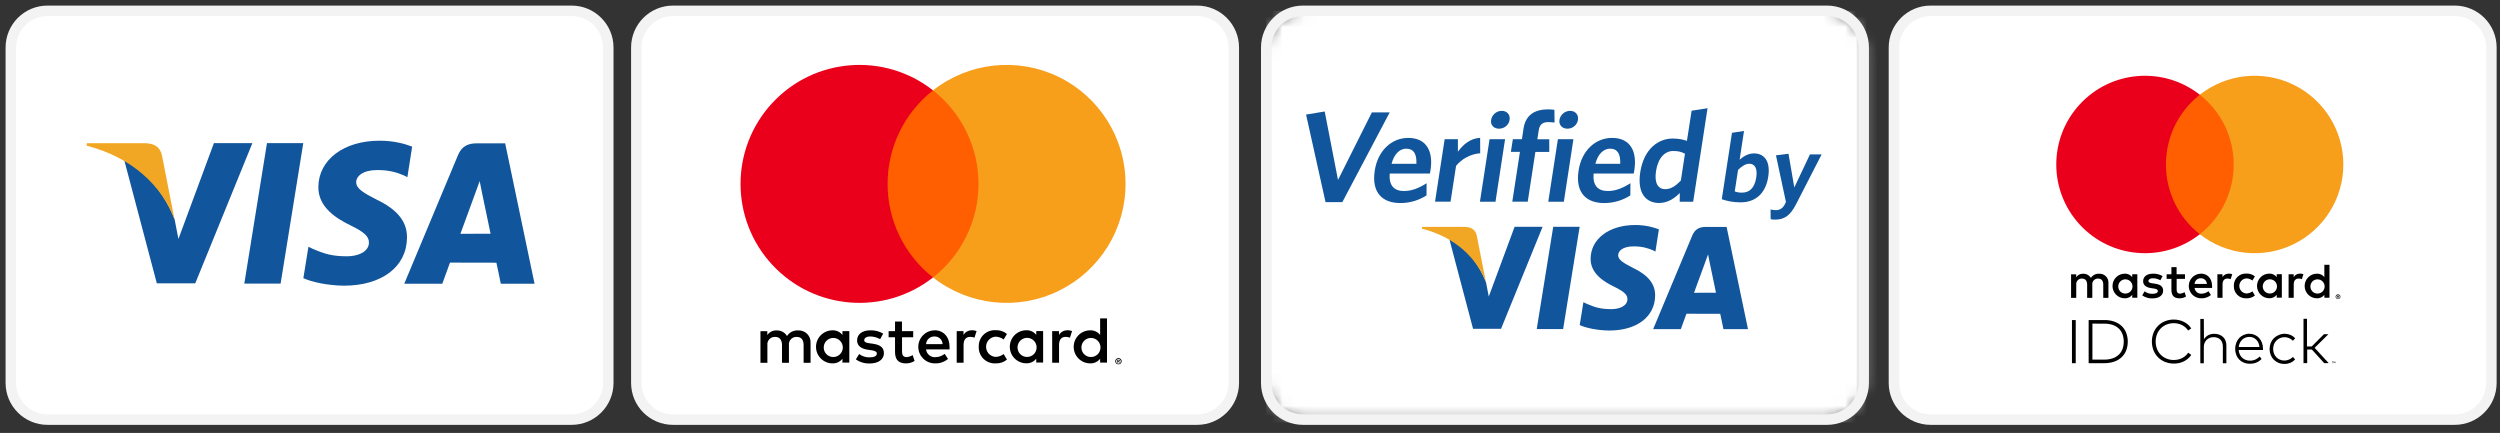
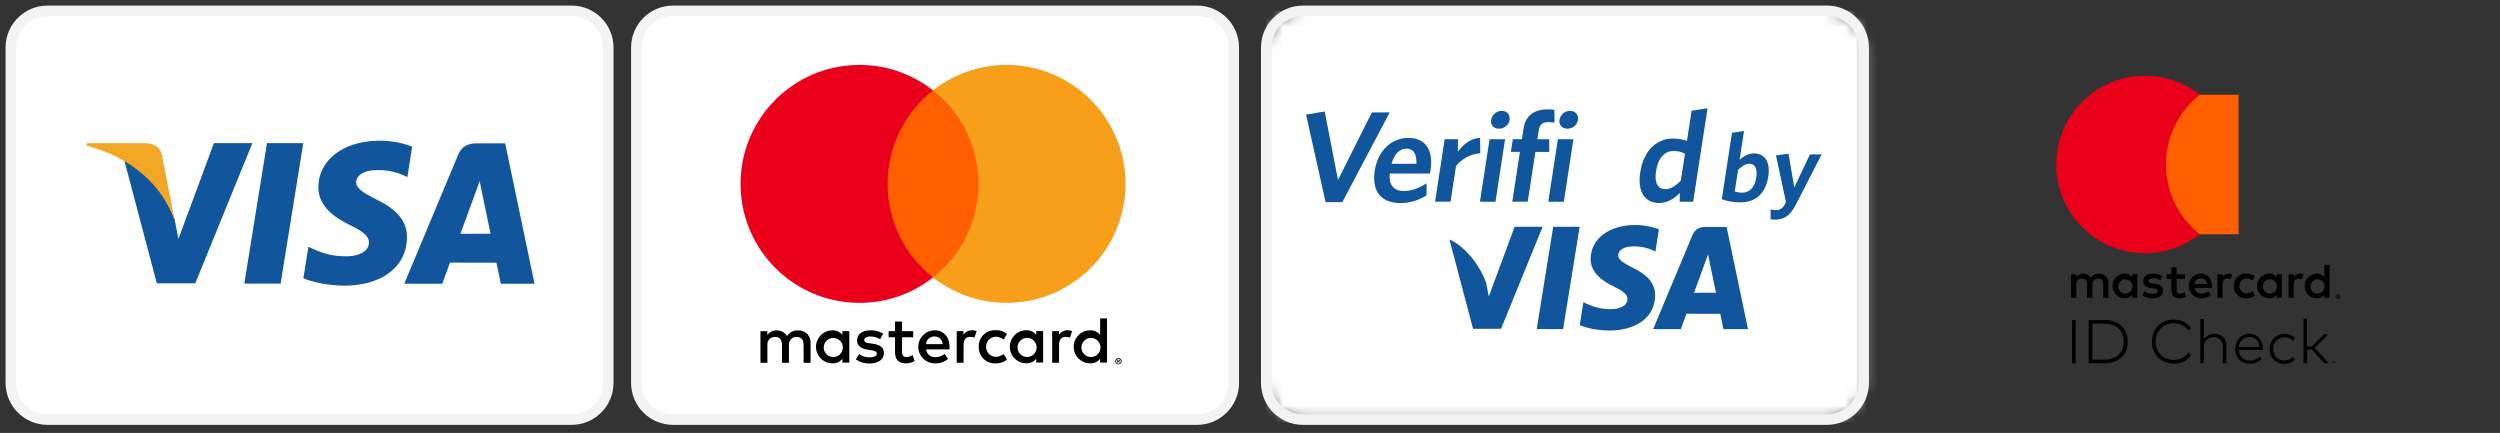
<svg xmlns="http://www.w3.org/2000/svg" width="231" height="40" viewBox="0 0 231 40" fill="none">
  <rect x="0" y="0" width="231" height="40" fill="#333333" stroke="none" />
  <g clip-path="url(#clip0_2982_2735)">
    <mask id="mask0_2982_2735" style="mask-type:luminance" maskUnits="userSpaceOnUse" x="0" y="0" width="115" height="40">
      <path d="M115 0H0V40H115V0Z" fill="white" />
    </mask>
    <g mask="url(#mask0_2982_2735)">
      <path d="M52.815 1H4.39C2.518 1 1 2.518 1 4.39V35.382C1 37.254 2.518 38.772 4.39 38.772H52.815C54.687 38.772 56.205 37.254 56.205 35.382V4.39C56.205 2.518 54.687 1 52.815 1Z" fill="white" stroke="#F3F3F3" stroke-width="0.969" />
      <path d="M110.612 1H62.187C60.315 1 58.797 2.518 58.797 4.39V35.382C58.797 37.254 60.315 38.772 62.187 38.772H110.612C112.484 38.772 114.002 37.254 114.002 35.382V4.39C114.002 2.518 112.484 1 110.612 1Z" fill="white" stroke="#F3F3F3" stroke-width="0.969" />
      <path fill-rule="evenodd" clip-rule="evenodd" d="M102.287 32.055V29.422H101.652V30.949C101.433 30.668 101.092 30.509 100.736 30.522C99.893 30.522 99.209 31.205 99.209 32.049C99.209 32.892 99.893 33.575 100.736 33.575C101.092 33.589 101.433 33.429 101.652 33.148V33.502H102.287V32.055ZM83.342 30.595H84.38V31.166H83.348V32.51C83.348 32.803 83.464 32.998 83.769 32.998C83.968 32.983 84.159 32.918 84.325 32.809L84.508 33.352C84.27 33.501 83.995 33.579 83.714 33.578C82.963 33.578 82.701 33.175 82.701 32.498V31.166H82.108V30.595H82.701V29.709H83.342V30.595ZM74.895 33.523V31.691C74.917 31.38 74.803 31.074 74.583 30.852C74.364 30.629 74.059 30.513 73.747 30.531C73.336 30.504 72.943 30.703 72.721 31.05C72.519 30.713 72.148 30.514 71.756 30.531C71.414 30.514 71.089 30.679 70.901 30.965V30.604H70.266V33.523H70.907V31.905C70.879 31.703 70.943 31.499 71.082 31.349C71.22 31.199 71.418 31.118 71.621 31.129C72.043 31.129 72.257 31.404 72.257 31.899V33.523H72.898V31.905C72.871 31.703 72.936 31.5 73.074 31.35C73.212 31.2 73.409 31.119 73.612 31.129C74.046 31.129 74.254 31.404 74.254 31.899V33.523H74.895ZM89.797 30.522C89.482 30.512 89.187 30.676 89.028 30.949V30.595H88.399V33.514H89.034V31.878C89.034 31.395 89.242 31.126 89.645 31.126C89.781 31.124 89.915 31.149 90.042 31.2L90.237 30.589C90.092 30.537 89.939 30.51 89.785 30.509L89.797 30.522ZM80.416 30.522C80.834 30.507 81.248 30.613 81.607 30.827L81.326 31.34C81.047 31.18 80.732 31.093 80.41 31.09C80.062 31.09 79.854 31.236 79.854 31.432C79.854 31.627 80.074 31.682 80.349 31.719L80.655 31.762C81.29 31.853 81.674 32.079 81.674 32.635C81.674 33.191 81.186 33.588 80.343 33.588C79.892 33.6 79.449 33.467 79.079 33.209L79.384 32.714C79.664 32.922 80.007 33.03 80.355 33.02C80.789 33.02 81.021 32.891 81.021 32.665C81.021 32.501 80.856 32.409 80.508 32.36L80.203 32.317C79.549 32.226 79.195 31.933 79.195 31.456C79.195 30.876 79.677 30.522 80.416 30.522ZM98.62 30.522C98.304 30.512 98.009 30.676 97.85 30.949V30.595H97.221V33.514H97.856V31.878C97.856 31.395 98.064 31.126 98.467 31.126C98.603 31.124 98.738 31.149 98.864 31.2L99.06 30.589C98.915 30.537 98.762 30.51 98.608 30.509L98.62 30.522ZM90.877 33.156C90.581 32.865 90.421 32.463 90.436 32.049V32.036C90.421 31.622 90.581 31.219 90.877 30.929C91.174 30.638 91.579 30.486 91.993 30.509C92.374 30.49 92.749 30.614 93.044 30.858L92.738 31.371C92.519 31.203 92.251 31.111 91.975 31.108C91.488 31.147 91.113 31.554 91.113 32.042C91.113 32.531 91.488 32.938 91.975 32.977C92.251 32.974 92.519 32.882 92.738 32.714L93.044 33.227C92.749 33.471 92.374 33.595 91.993 33.575C91.579 33.599 91.174 33.447 90.877 33.156ZM96.385 32.049V30.589H95.749V30.943C95.531 30.662 95.189 30.503 94.833 30.516C93.99 30.516 93.306 31.199 93.306 32.042C93.306 32.886 93.99 33.569 94.833 33.569C95.189 33.583 95.531 33.423 95.749 33.142V33.496H96.385V32.049ZM94.935 31.218C94.455 31.201 94.049 31.569 94.021 32.049C94.005 32.292 94.091 32.532 94.259 32.709C94.427 32.887 94.662 32.986 94.906 32.983C95.387 32.98 95.777 32.595 95.784 32.115C95.792 31.635 95.415 31.236 94.935 31.218ZM86.356 30.522C85.513 30.534 84.839 31.227 84.85 32.07C84.862 32.913 85.555 33.587 86.399 33.575C86.834 33.591 87.26 33.445 87.596 33.166L87.29 32.696C87.049 32.889 86.751 32.997 86.442 33.001C86.005 33.039 85.618 32.722 85.568 32.287H87.739V32.042C87.739 31.126 87.171 30.516 86.353 30.516L86.356 30.522ZM86.872 31.291C86.734 31.158 86.548 31.086 86.356 31.09H86.344C85.936 31.076 85.591 31.39 85.568 31.798H87.095C87.091 31.606 87.011 31.424 86.872 31.291ZM100.838 31.225C100.358 31.207 99.952 31.576 99.924 32.055C99.908 32.299 99.994 32.538 100.162 32.716C100.33 32.893 100.565 32.992 100.809 32.989C101.289 32.987 101.679 32.601 101.687 32.121C101.695 31.641 101.318 31.243 100.838 31.225ZM78.477 32.055V30.595H77.842V30.949C77.623 30.668 77.282 30.509 76.926 30.522C76.083 30.522 75.399 31.205 75.399 32.049C75.399 32.892 76.083 33.575 76.926 33.575C77.282 33.589 77.623 33.429 77.842 33.148V33.502H78.477V32.055ZM77.028 31.225C76.548 31.207 76.142 31.576 76.114 32.055C76.097 32.299 76.184 32.538 76.352 32.716C76.52 32.893 76.755 32.992 76.999 32.989C77.479 32.987 77.869 32.601 77.877 32.121C77.885 31.641 77.507 31.243 77.028 31.225ZM103.344 33.09C103.384 33.089 103.423 33.097 103.46 33.111C103.495 33.126 103.527 33.146 103.555 33.172C103.582 33.199 103.603 33.23 103.619 33.264C103.65 33.336 103.65 33.418 103.619 33.49C103.603 33.524 103.582 33.555 103.555 33.582C103.527 33.608 103.495 33.628 103.46 33.643C103.423 33.659 103.384 33.667 103.344 33.667C103.226 33.666 103.119 33.597 103.069 33.49C103.038 33.418 103.038 33.336 103.069 33.264C103.085 33.23 103.106 33.199 103.133 33.172C103.161 33.146 103.193 33.126 103.228 33.111C103.265 33.097 103.304 33.089 103.344 33.09ZM103.433 33.588C103.405 33.6 103.374 33.606 103.344 33.606V33.609C103.313 33.608 103.283 33.601 103.255 33.588C103.228 33.576 103.203 33.56 103.182 33.539C103.103 33.452 103.103 33.32 103.182 33.233C103.203 33.212 103.228 33.196 103.255 33.184C103.283 33.173 103.314 33.166 103.344 33.166C103.374 33.166 103.405 33.172 103.433 33.184C103.459 33.196 103.483 33.213 103.503 33.233C103.582 33.32 103.582 33.452 103.503 33.539C103.483 33.559 103.459 33.576 103.433 33.588ZM103.362 33.243C103.391 33.241 103.419 33.25 103.442 33.267C103.461 33.283 103.471 33.307 103.469 33.331C103.47 33.352 103.462 33.372 103.448 33.386C103.43 33.402 103.407 33.412 103.384 33.414L103.472 33.514H103.402L103.32 33.414H103.292V33.514H103.234V33.246L103.362 33.243ZM103.295 33.368V33.294L103.362 33.313C103.374 33.309 103.387 33.309 103.399 33.313C103.403 33.321 103.403 33.332 103.399 33.34C103.403 33.349 103.403 33.359 103.399 33.368C103.387 33.371 103.374 33.371 103.362 33.368H103.295Z" fill="black" />
      <path d="M91.022 8.349H81.402V25.636H91.022V8.349Z" fill="#FF5F00" />
      <path d="M82.013 16.994C82.01 13.62 83.558 10.432 86.212 8.349C81.705 4.806 75.232 5.322 71.343 9.534C67.454 13.746 67.454 20.239 71.343 24.451C75.232 28.662 81.705 29.178 86.212 25.636C83.559 23.553 82.011 20.367 82.013 16.994Z" fill="#EB001B" />
      <path d="M104.001 16.993C104.001 21.203 101.598 25.042 97.812 26.881C94.026 28.721 89.522 28.237 86.213 25.636C88.865 23.551 90.413 20.365 90.413 16.992C90.413 13.619 88.865 10.432 86.213 8.348C89.522 5.747 94.026 5.263 97.812 7.102C101.598 8.942 104.001 12.781 104.001 16.99V16.993Z" fill="#F79E1B" />
      <path d="M19.759 13.243L16.487 22.08L16.136 20.282C15.318 18.079 13.547 15.769 11.488 14.825L14.491 26.18H18.042L23.32 13.225H19.759V13.243Z" fill="#11559C" />
      <path d="M22.574 26.207L24.669 13.225H28.022L25.928 26.207H22.574Z" fill="#11559C" />
      <path d="M38.083 13.548C37.417 13.288 36.374 13 35.08 13C31.762 13 29.434 14.762 29.416 17.279C29.398 19.149 31.079 20.183 32.347 20.804C33.659 21.442 34.091 21.846 34.091 22.413C34.082 23.285 33.048 23.681 32.086 23.681C30.746 23.681 30.036 23.483 28.93 23.006L28.499 22.799L28.031 25.703C28.813 26.063 30.261 26.378 31.771 26.396C35.286 26.396 37.579 24.652 37.606 21.963C37.624 20.48 36.725 19.365 34.792 18.439C33.623 17.837 32.904 17.441 32.913 16.83C32.913 16.291 33.516 15.715 34.837 15.715C35.934 15.697 36.725 15.949 37.345 16.219L37.642 16.371L38.083 13.548Z" fill="#11559C" />
      <path d="M46.677 13.243H44.087C43.287 13.243 42.685 13.467 42.325 14.322L37.353 26.216H40.869C40.869 26.216 41.444 24.616 41.579 24.265C41.966 24.265 45.382 24.274 45.867 24.274C45.975 24.724 46.272 26.216 46.272 26.216H49.392L46.677 13.243ZM42.541 21.604C42.82 20.858 43.872 17.972 43.872 17.972C43.854 18.008 44.15 17.226 44.321 16.731L44.546 17.846C44.546 17.846 45.193 20.948 45.328 21.595C44.807 21.604 43.197 21.604 42.541 21.604Z" fill="#11559C" />
      <path d="M13.439 13.234H8.036L8 13.459C12.198 14.538 14.976 17.172 16.127 20.291L14.959 14.322C14.761 13.504 14.167 13.261 13.439 13.234Z" fill="#F2A724" />
    </g>
-     <path d="M226.815 1H178.39C176.518 1 175 2.518 175 4.39V35.382C175 37.254 176.518 38.772 178.39 38.772H226.815C228.687 38.772 230.205 37.254 230.205 35.382V4.39C230.205 2.518 228.687 1 226.815 1Z" fill="white" stroke="#F3F3F3" stroke-width="0.969" />
    <path fill-rule="evenodd" clip-rule="evenodd" d="M215.244 26.43V24.467H214.77V25.605C214.607 25.395 214.353 25.277 214.087 25.287C213.458 25.287 212.949 25.796 212.949 26.425C212.949 27.054 213.458 27.564 214.087 27.564C214.353 27.573 214.607 27.455 214.77 27.245V27.509H215.244V26.43ZM201.117 25.341H201.892V25.767H201.122V26.769C201.122 26.987 201.208 27.133 201.436 27.133C201.584 27.122 201.727 27.073 201.851 26.992L201.987 27.397C201.81 27.508 201.604 27.567 201.395 27.566C200.835 27.566 200.639 27.265 200.639 26.76V25.767H200.197V25.341H200.639V24.681H201.117V25.341ZM194.819 27.525V26.159C194.835 25.926 194.751 25.698 194.587 25.532C194.423 25.367 194.196 25.28 193.963 25.293C193.657 25.273 193.363 25.422 193.198 25.68C193.047 25.429 192.771 25.281 192.478 25.293C192.224 25.28 191.981 25.404 191.841 25.617V25.348H191.367V27.525H191.845V26.318C191.825 26.167 191.873 26.015 191.976 25.903C192.079 25.791 192.226 25.731 192.378 25.74C192.692 25.74 192.852 25.945 192.852 26.313V27.525H193.33V26.318C193.31 26.167 193.358 26.016 193.461 25.904C193.564 25.793 193.711 25.732 193.863 25.74C194.186 25.74 194.341 25.945 194.341 26.313V27.525H194.819ZM213.6 32.015H213.165L213.167 29.456H212.844V33.554H213.185V32.3H213.62L214.759 33.554H215.171L213.873 32.14L215.148 30.877H214.738L213.6 32.015ZM203.832 31.12C203.759 31.187 203.696 31.264 203.645 31.348L203.633 29.469H203.31V33.568H203.633V32.042C203.632 31.919 203.656 31.797 203.704 31.683C203.748 31.577 203.813 31.481 203.895 31.4C203.977 31.321 204.074 31.259 204.18 31.218C204.292 31.175 204.411 31.154 204.531 31.154C204.655 31.152 204.778 31.172 204.895 31.213C204.997 31.251 205.089 31.31 205.166 31.387C205.242 31.465 205.3 31.559 205.334 31.662C205.374 31.779 205.393 31.903 205.391 32.026V33.568H205.717V31.926C205.72 31.771 205.692 31.616 205.635 31.471C205.585 31.342 205.507 31.227 205.407 31.132C205.304 31.037 205.182 30.964 205.05 30.918C204.903 30.866 204.749 30.841 204.594 30.842C204.502 30.843 204.411 30.852 204.321 30.872C204.231 30.892 204.143 30.922 204.059 30.963C203.977 31.005 203.9 31.058 203.832 31.12ZM200.862 29.526C201.026 29.526 201.19 29.546 201.35 29.583C201.508 29.619 201.66 29.674 201.805 29.747C201.942 29.817 202.068 29.903 202.183 30.005C202.295 30.104 202.392 30.219 202.472 30.346L202.183 30.54C202.115 30.435 202.033 30.34 201.939 30.257C201.845 30.173 201.741 30.101 201.63 30.043C201.514 29.984 201.392 29.939 201.265 29.909C201.133 29.877 200.998 29.861 200.862 29.861C200.636 29.859 200.411 29.901 200.2 29.984C200.001 30.062 199.819 30.18 199.667 30.33C199.514 30.484 199.393 30.666 199.312 30.867C199.139 31.314 199.139 31.809 199.312 32.256C199.393 32.458 199.514 32.64 199.667 32.794C199.819 32.944 200.001 33.062 200.2 33.14C200.411 33.223 200.636 33.265 200.862 33.263C200.997 33.263 201.132 33.248 201.263 33.217C201.516 33.162 201.751 33.043 201.946 32.871C202.04 32.788 202.122 32.692 202.19 32.587L202.475 32.794C202.392 32.918 202.293 33.03 202.181 33.129C202.066 33.228 201.94 33.313 201.805 33.381C201.665 33.453 201.517 33.507 201.363 33.543C200.93 33.642 200.477 33.608 200.063 33.447C199.822 33.352 199.602 33.209 199.416 33.028C199.232 32.845 199.086 32.626 198.988 32.384C198.782 31.855 198.782 31.267 198.988 30.738C199.086 30.496 199.232 30.277 199.416 30.093C199.602 29.912 199.822 29.77 200.063 29.674C200.317 29.575 200.589 29.524 200.862 29.526ZM194.446 29.572C194.75 29.567 195.054 29.614 195.343 29.711C195.596 29.794 195.829 29.93 196.026 30.109C196.214 30.285 196.361 30.499 196.456 30.738C196.657 31.27 196.657 31.858 196.456 32.391C196.361 32.629 196.214 32.844 196.026 33.019C195.829 33.198 195.596 33.334 195.343 33.418C195.054 33.514 194.75 33.561 194.446 33.557H192.991V29.572H194.446ZM191.449 33.557H191.798V29.572H191.449V33.557ZM215.586 33.422H215.535V33.557H215.51V33.422H215.46V33.397H215.588L215.586 33.422ZM215.781 33.557H215.756V33.427L215.711 33.541H215.684L215.638 33.427V33.557H215.613V33.397H215.651L215.697 33.511L215.743 33.397H215.781V33.557ZM193.339 33.227V29.902L194.448 29.907C194.709 29.902 194.968 29.941 195.215 30.023C195.424 30.093 195.615 30.207 195.776 30.357C195.928 30.505 196.046 30.684 196.119 30.884C196.274 31.326 196.274 31.807 196.119 32.25C196.046 32.448 195.928 32.627 195.776 32.773C195.615 32.923 195.424 33.037 195.215 33.108C194.967 33.191 194.707 33.231 194.446 33.227H193.339ZM207.844 30.842C208.014 30.841 208.183 30.875 208.34 30.943C208.49 31.008 208.625 31.104 208.736 31.225C208.851 31.351 208.941 31.498 209 31.658C209.067 31.834 209.101 32.02 209.101 32.209V32.279V32.343H206.855C206.864 32.486 206.9 32.627 206.96 32.757C207.015 32.875 207.092 32.98 207.188 33.067C207.281 33.151 207.39 33.216 207.509 33.258C207.632 33.303 207.763 33.325 207.894 33.324C208.067 33.327 208.239 33.292 208.397 33.222C208.546 33.153 208.681 33.058 208.798 32.942L208.971 33.169C208.892 33.25 208.805 33.322 208.711 33.384C208.626 33.439 208.535 33.484 208.44 33.52C208.35 33.554 208.256 33.577 208.16 33.591C208.065 33.604 207.969 33.611 207.873 33.611C207.689 33.613 207.505 33.579 207.334 33.511C207.174 33.447 207.029 33.351 206.908 33.229C206.787 33.104 206.692 32.956 206.63 32.794C206.562 32.615 206.528 32.425 206.53 32.234C206.528 32.044 206.562 31.855 206.63 31.678C206.69 31.513 206.782 31.361 206.901 31.232C207.02 31.108 207.164 31.011 207.322 30.945C207.49 30.873 207.67 30.835 207.853 30.835L207.844 30.842ZM207.47 31.2C207.589 31.152 207.716 31.128 207.844 31.129C208.082 31.128 208.31 31.221 208.479 31.389C208.564 31.473 208.631 31.573 208.679 31.683C208.732 31.803 208.763 31.932 208.773 32.063H206.858C206.871 31.933 206.907 31.806 206.962 31.687C207.014 31.578 207.085 31.478 207.172 31.393C207.258 31.311 207.359 31.245 207.47 31.2ZM211.086 30.842C211.276 30.841 211.464 30.877 211.639 30.95C211.806 31.018 211.955 31.124 212.074 31.259L211.865 31.487C211.764 31.385 211.645 31.302 211.514 31.243C211.377 31.184 211.229 31.154 211.079 31.157C210.939 31.156 210.801 31.184 210.672 31.239C210.548 31.292 210.437 31.369 210.344 31.466C210.246 31.564 210.168 31.68 210.116 31.808C210.012 32.086 210.012 32.393 210.116 32.671C210.214 32.925 210.411 33.128 210.663 33.233C210.791 33.288 210.93 33.316 211.07 33.315C211.222 33.317 211.371 33.286 211.51 33.224C211.641 33.165 211.762 33.084 211.865 32.983L212.068 33.21C211.947 33.345 211.799 33.45 211.633 33.52C211.458 33.593 211.271 33.629 211.082 33.627C210.892 33.63 210.704 33.594 210.528 33.523C210.2 33.389 209.94 33.126 209.811 32.796C209.676 32.443 209.676 32.052 209.811 31.699C209.94 31.367 210.199 31.104 210.528 30.97C210.705 30.887 210.896 30.841 211.091 30.835L211.086 30.842ZM205.931 25.287C205.696 25.28 205.476 25.402 205.357 25.605V25.341H204.888V27.518H205.362V26.297C205.362 25.938 205.517 25.737 205.817 25.737C205.918 25.736 206.019 25.755 206.113 25.792L206.259 25.337C206.151 25.298 206.037 25.278 205.922 25.277L205.931 25.287ZM198.936 25.287C199.248 25.276 199.556 25.355 199.824 25.514L199.615 25.897C199.407 25.777 199.171 25.713 198.931 25.71C198.672 25.71 198.517 25.819 198.517 25.965C198.517 26.111 198.681 26.152 198.886 26.179L199.114 26.211C199.587 26.279 199.874 26.448 199.874 26.862C199.874 27.277 199.51 27.573 198.881 27.573C198.545 27.582 198.215 27.483 197.939 27.29L198.166 26.921C198.375 27.076 198.63 27.157 198.89 27.149C199.214 27.149 199.387 27.053 199.387 26.885C199.387 26.762 199.264 26.694 199.004 26.657L198.777 26.625C198.289 26.557 198.025 26.338 198.025 25.983C198.025 25.551 198.385 25.287 198.936 25.287ZM212.509 25.287C212.274 25.28 212.054 25.402 211.936 25.605V25.341H211.466V27.518H211.94V26.297C211.94 25.938 212.095 25.737 212.395 25.737C212.497 25.736 212.597 25.755 212.691 25.792L212.837 25.337C212.729 25.298 212.615 25.278 212.5 25.277L212.509 25.287ZM206.736 27.251C206.515 27.034 206.395 26.734 206.407 26.425V26.416C206.395 26.107 206.515 25.807 206.736 25.59C206.957 25.373 207.259 25.26 207.568 25.277C207.853 25.263 208.132 25.356 208.352 25.537L208.124 25.919C207.96 25.795 207.76 25.726 207.555 25.724C207.191 25.753 206.912 26.056 206.912 26.42C206.912 26.785 207.191 27.088 207.555 27.117C207.76 27.115 207.96 27.046 208.124 26.921L208.352 27.304C208.132 27.485 207.853 27.578 207.568 27.564C207.259 27.581 206.957 27.468 206.736 27.251ZM210.842 26.425V25.337H210.369V25.601C210.206 25.391 209.952 25.272 209.686 25.282C209.057 25.282 208.547 25.792 208.547 26.42C208.547 27.049 209.057 27.559 209.686 27.559C209.952 27.569 210.206 27.45 210.369 27.24V27.504H210.842V26.425ZM209.762 25.806C209.404 25.793 209.101 26.068 209.08 26.425C209.068 26.607 209.132 26.786 209.258 26.918C209.383 27.05 209.558 27.124 209.74 27.122C210.098 27.12 210.389 26.832 210.395 26.474C210.401 26.116 210.119 25.82 209.762 25.806ZM203.365 25.287C202.736 25.295 202.233 25.812 202.242 26.441C202.251 27.07 202.768 27.572 203.397 27.564C203.722 27.575 204.039 27.466 204.289 27.258L204.062 26.908C203.882 27.052 203.659 27.132 203.429 27.136C203.103 27.163 202.814 26.927 202.777 26.603H204.396V26.42C204.396 25.737 203.973 25.282 203.363 25.282L203.365 25.287ZM203.75 25.86C203.646 25.761 203.508 25.707 203.365 25.71H203.356C203.051 25.7 202.794 25.934 202.777 26.238H203.916C203.913 26.095 203.853 25.959 203.75 25.86ZM214.163 25.811C213.805 25.797 213.503 26.072 213.482 26.43C213.469 26.611 213.534 26.79 213.659 26.922C213.785 27.055 213.96 27.129 214.142 27.126C214.5 27.125 214.791 26.837 214.796 26.479C214.802 26.121 214.521 25.824 214.163 25.811ZM197.49 26.43V25.341H197.017V25.605C196.853 25.395 196.599 25.277 196.333 25.287C195.705 25.287 195.195 25.796 195.195 26.425C195.195 27.054 195.705 27.564 196.333 27.564C196.599 27.573 196.853 27.455 197.017 27.245V27.509H197.49V26.43ZM196.409 25.811C196.052 25.797 195.749 26.072 195.728 26.43C195.716 26.611 195.78 26.79 195.905 26.922C196.031 27.055 196.206 27.129 196.388 27.126C196.746 27.125 197.037 26.837 197.043 26.479C197.048 26.121 196.767 25.824 196.409 25.811ZM216.031 27.201C216.061 27.201 216.091 27.206 216.119 27.217C216.145 27.228 216.168 27.244 216.189 27.263C216.209 27.283 216.225 27.306 216.237 27.331C216.26 27.385 216.26 27.446 216.237 27.5C216.225 27.525 216.209 27.548 216.189 27.568C216.168 27.587 216.145 27.603 216.119 27.614C216.091 27.626 216.062 27.632 216.031 27.632C215.943 27.631 215.864 27.58 215.827 27.5C215.804 27.446 215.804 27.385 215.827 27.331C215.839 27.306 215.854 27.283 215.874 27.263C215.895 27.244 215.919 27.228 215.945 27.217C215.973 27.206 216.003 27.201 216.031 27.201ZM216.098 27.573C216.077 27.582 216.055 27.586 216.031 27.586V27.589C216.009 27.588 215.986 27.582 215.966 27.573C215.945 27.564 215.927 27.552 215.911 27.536C215.852 27.472 215.852 27.373 215.911 27.308C215.927 27.293 215.945 27.28 215.966 27.272C215.987 27.263 216.009 27.259 216.031 27.258C216.055 27.258 216.077 27.263 216.098 27.272C216.118 27.281 216.135 27.293 216.15 27.308C216.209 27.373 216.209 27.472 216.15 27.536C216.135 27.552 216.118 27.564 216.098 27.573ZM216.045 27.315C216.067 27.314 216.088 27.321 216.105 27.334C216.119 27.345 216.126 27.363 216.126 27.381C216.126 27.397 216.12 27.412 216.109 27.422C216.096 27.434 216.079 27.442 216.061 27.443L216.127 27.518H216.075L216.014 27.443H215.993V27.518H215.949V27.318L216.045 27.315ZM215.996 27.409V27.354L216.045 27.368C216.054 27.365 216.064 27.365 216.073 27.368C216.076 27.374 216.076 27.382 216.073 27.388C216.076 27.395 216.076 27.402 216.073 27.409C216.064 27.411 216.054 27.411 216.045 27.409H215.996Z" fill="black" />
    <path d="M206.848 8.754H199.676V21.644H206.848V8.754Z" fill="#FF5F00" />
    <path d="M200.132 15.2C200.129 12.684 201.283 10.306 203.262 8.753C199.902 6.112 195.075 6.497 192.175 9.637C189.275 12.777 189.275 17.619 192.175 20.76C195.075 23.9 199.902 24.285 203.262 21.643C201.284 20.091 200.129 17.715 200.132 15.2Z" fill="#EB001B" />
-     <path d="M216.525 15.199C216.525 18.338 214.733 21.201 211.91 22.572C209.087 23.944 205.729 23.583 203.262 21.643C205.239 20.089 206.394 17.713 206.394 15.198C206.394 12.683 205.239 10.307 203.262 8.753C205.729 6.813 209.087 6.453 211.91 7.824C214.733 9.196 216.525 12.059 216.525 15.197V15.199Z" fill="#F79E1B" />
    <mask id="mask1_2982_2735" style="mask-type:alpha" maskUnits="userSpaceOnUse" x="117" y="1" width="56" height="38">
      <path d="M168.815 1H120.39C118.518 1 117 2.518 117 4.39V35.382C117 37.254 118.518 38.772 120.39 38.772H168.815C170.687 38.772 172.205 37.254 172.205 35.382V4.39C172.205 2.518 170.687 1 168.815 1Z" fill="white" />
    </mask>
    <g mask="url(#mask1_2982_2735)">
      <path d="M168.815 1H120.39C118.518 1 117 2.518 117 4.39V35.382C117 37.254 118.518 38.772 120.39 38.772H168.815C170.687 38.772 172.205 37.254 172.205 35.382V4.39C172.205 2.518 170.687 1 168.815 1Z" fill="white" />
      <path d="M173.684 1H117V39.038H173.684V1Z" fill="white" />
      <path d="M139.945 20.967L137.563 27.4L137.308 26.091C136.713 24.488 135.424 22.806 133.925 22.119L136.111 30.384H138.695L142.537 20.954H139.945V20.967Z" fill="#11559C" />
      <path d="M141.994 30.403L143.518 20.954H145.959L144.434 30.403H141.994Z" fill="#11559C" />
      <path d="M153.281 21.19C152.797 21 152.038 20.791 151.096 20.791C148.681 20.791 146.986 22.073 146.973 23.905C146.96 25.267 148.184 26.019 149.107 26.471C150.062 26.935 150.376 27.23 150.376 27.642C150.37 28.277 149.617 28.564 148.917 28.564C147.942 28.564 147.425 28.421 146.62 28.074L146.306 27.923L145.966 30.037C146.535 30.299 147.588 30.528 148.688 30.541C151.246 30.541 152.915 29.271 152.935 27.315C152.948 26.235 152.293 25.424 150.886 24.75C150.036 24.311 149.512 24.023 149.519 23.578C149.519 23.186 149.957 22.767 150.919 22.767C151.718 22.754 152.293 22.937 152.745 23.133L152.961 23.244L153.281 21.19Z" fill="#11559C" />
      <path d="M159.538 20.967H157.653C157.071 20.967 156.632 21.131 156.37 21.753L152.752 30.41H155.31C155.31 30.41 155.729 29.245 155.827 28.99C156.109 28.99 158.595 28.997 158.949 28.997C159.027 29.324 159.243 30.41 159.243 30.41H161.514L159.538 20.967ZM156.527 27.053C156.73 26.51 157.496 24.409 157.496 24.409C157.483 24.436 157.699 23.866 157.823 23.506L157.987 24.318C157.987 24.318 158.458 26.575 158.556 27.046C158.176 27.053 157.005 27.053 156.527 27.053Z" fill="#11559C" />
-       <path d="M135.345 20.961H131.413L131.386 21.125C134.442 21.91 136.464 23.827 137.302 26.098L136.451 21.753C136.307 21.157 135.875 20.981 135.345 20.961Z" fill="#F2A724" />
      <path d="M124.031 18.677H122.48L120.681 10.589L122.402 10.301L123.632 16.629L126.76 10.386H128.409L124.031 18.677Z" fill="#11559C" />
      <path d="M132.126 16.034H128.415C128.311 17.159 128.834 17.65 129.724 17.65C130.464 17.65 131.118 17.375 131.818 16.93L131.812 18.056C131.125 18.488 130.326 18.762 129.39 18.762C127.774 18.762 126.707 17.84 127.028 15.759C127.316 13.881 128.618 12.742 130.123 12.742C131.857 12.742 132.433 14.044 132.185 15.687C132.172 15.805 132.132 15.949 132.126 16.034ZM129.94 13.737C129.364 13.737 128.828 14.188 128.579 15.137H130.876C130.915 14.241 130.634 13.737 129.94 13.737Z" fill="#11559C" />
      <path d="M134.54 15.326L134.03 18.637H132.597L133.487 12.859H134.71V14.017C135.195 13.35 135.855 12.787 136.765 12.735L136.772 14.161C135.855 14.227 135.044 14.704 134.54 15.326Z" fill="#11559C" />
      <path d="M136.746 18.638L137.636 12.86H139.069L138.185 18.638H136.746ZM138.512 11.891C138.035 11.891 137.701 11.557 137.78 11.08C137.858 10.589 138.29 10.242 138.768 10.242C139.232 10.242 139.566 10.589 139.487 11.08C139.415 11.557 138.984 11.891 138.512 11.891Z" fill="#11559C" />
      <path d="M143.047 11.282C142.556 11.282 142.262 11.498 142.183 12.015L142.052 12.866H143.152V14.037H141.869L141.162 18.637H139.736L140.443 14.031H139.605L139.788 12.859H140.626L140.776 11.865C140.973 10.582 141.863 10.104 143.047 10.104C143.296 10.104 143.485 10.131 143.629 10.15L143.642 11.322C143.499 11.309 143.289 11.282 143.047 11.282Z" fill="#11559C" />
      <path d="M143.061 18.638L143.95 12.86H145.384L144.5 18.638H143.061ZM144.834 11.891C144.356 11.891 144.022 11.557 144.094 11.08C144.173 10.589 144.605 10.242 145.083 10.242C145.547 10.242 145.881 10.589 145.802 11.08C145.73 11.557 145.299 11.891 144.834 11.891Z" fill="#11559C" />
-       <path d="M150.958 16.034H147.248C147.15 17.159 147.667 17.65 148.557 17.65C149.296 17.65 149.951 17.375 150.651 16.93L150.644 18.056C149.957 18.488 149.159 18.762 148.223 18.762C146.607 18.762 145.54 17.84 145.861 15.759C146.149 13.881 147.451 12.742 148.956 12.742C150.69 12.742 151.266 14.044 151.017 15.687C151.004 15.805 150.965 15.949 150.958 16.034ZM148.773 13.737C148.197 13.737 147.66 14.188 147.412 15.137H149.709C149.748 14.241 149.467 13.737 148.773 13.737Z" fill="#11559C" />
      <path d="M155.205 18.638L155.212 17.833C154.728 18.324 154.099 18.756 153.301 18.756C152.091 18.756 151.259 17.859 151.56 15.909C151.894 13.756 153.223 12.801 154.564 12.801C155.114 12.801 155.546 12.899 155.873 13.017L156.305 10.229L157.777 10L156.449 18.638H155.205ZM155.69 14.201C155.356 14.031 155.094 13.952 154.603 13.952C153.851 13.952 153.203 14.561 153.013 15.831C152.843 16.956 153.236 17.48 153.87 17.48C154.394 17.48 154.852 17.165 155.31 16.688L155.69 14.201Z" fill="#11559C" />
      <path d="M160.839 18.697C160.159 18.697 159.603 18.585 159.092 18.409L160.035 12.271L161.147 12.101L160.741 14.757C161.068 14.469 161.52 14.175 162.07 14.175C162.992 14.175 163.614 14.862 163.385 16.334C163.136 17.944 162.142 18.697 160.839 18.697ZM161.644 15.13C161.284 15.13 160.918 15.373 160.597 15.7L160.29 17.682C160.506 17.761 160.65 17.8 160.957 17.8C161.644 17.8 162.129 17.381 162.279 16.387C162.41 15.549 162.129 15.13 161.644 15.13Z" fill="#11559C" />
      <path d="M165.951 18.88C165.394 19.96 164.845 20.294 164 20.294C163.811 20.294 163.706 20.274 163.608 20.248L163.601 19.351C163.739 19.391 163.889 19.417 164.099 19.417C164.413 19.417 164.694 19.273 164.877 18.952L165.021 18.664L164.099 14.352L165.257 14.208L165.793 17.323L167.24 14.267H168.319L165.951 18.88Z" fill="#11559C" />
    </g>
    <path d="M168.815 1H120.39C118.518 1 117 2.518 117 4.39V35.382C117 37.254 118.518 38.772 120.39 38.772H168.815C170.687 38.772 172.205 37.254 172.205 35.382V4.39C172.205 2.518 170.687 1 168.815 1Z" stroke="#F3F3F3" stroke-width="0.969" />
  </g>
  <defs>
    <clipPath id="clip0_2982_2735">
      <rect width="231" height="40" fill="white" />
    </clipPath>
  </defs>
</svg>